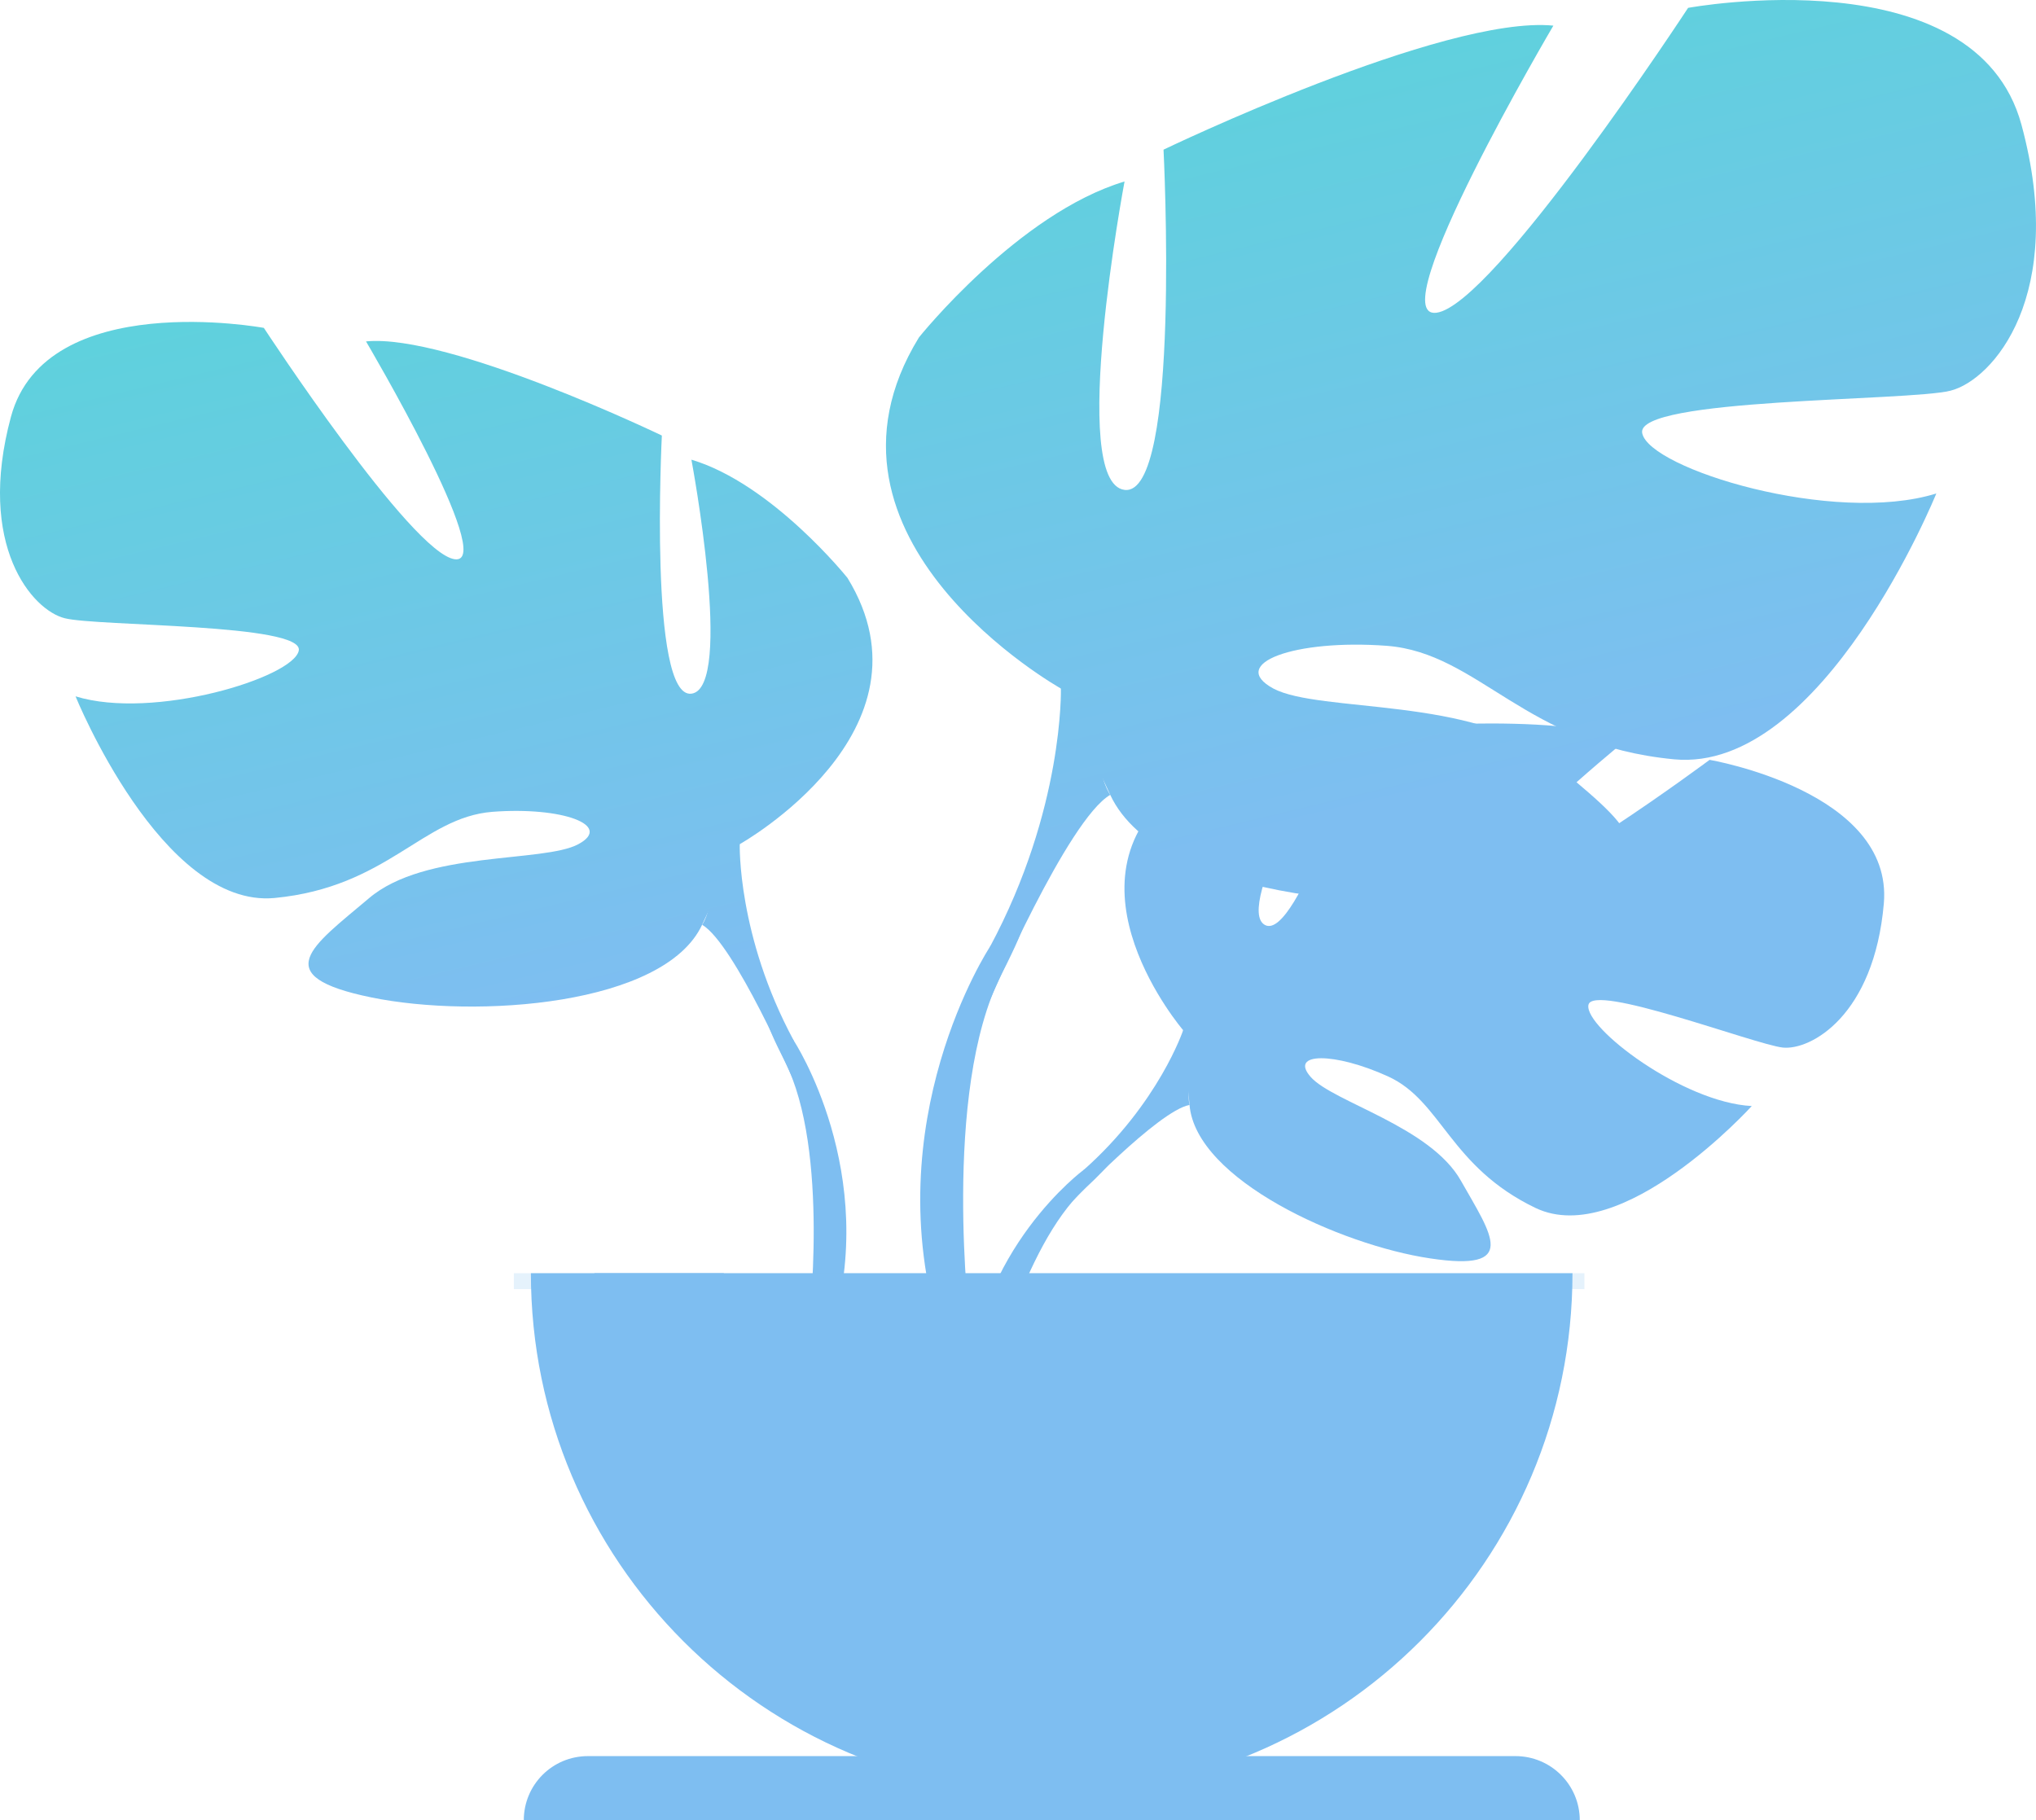
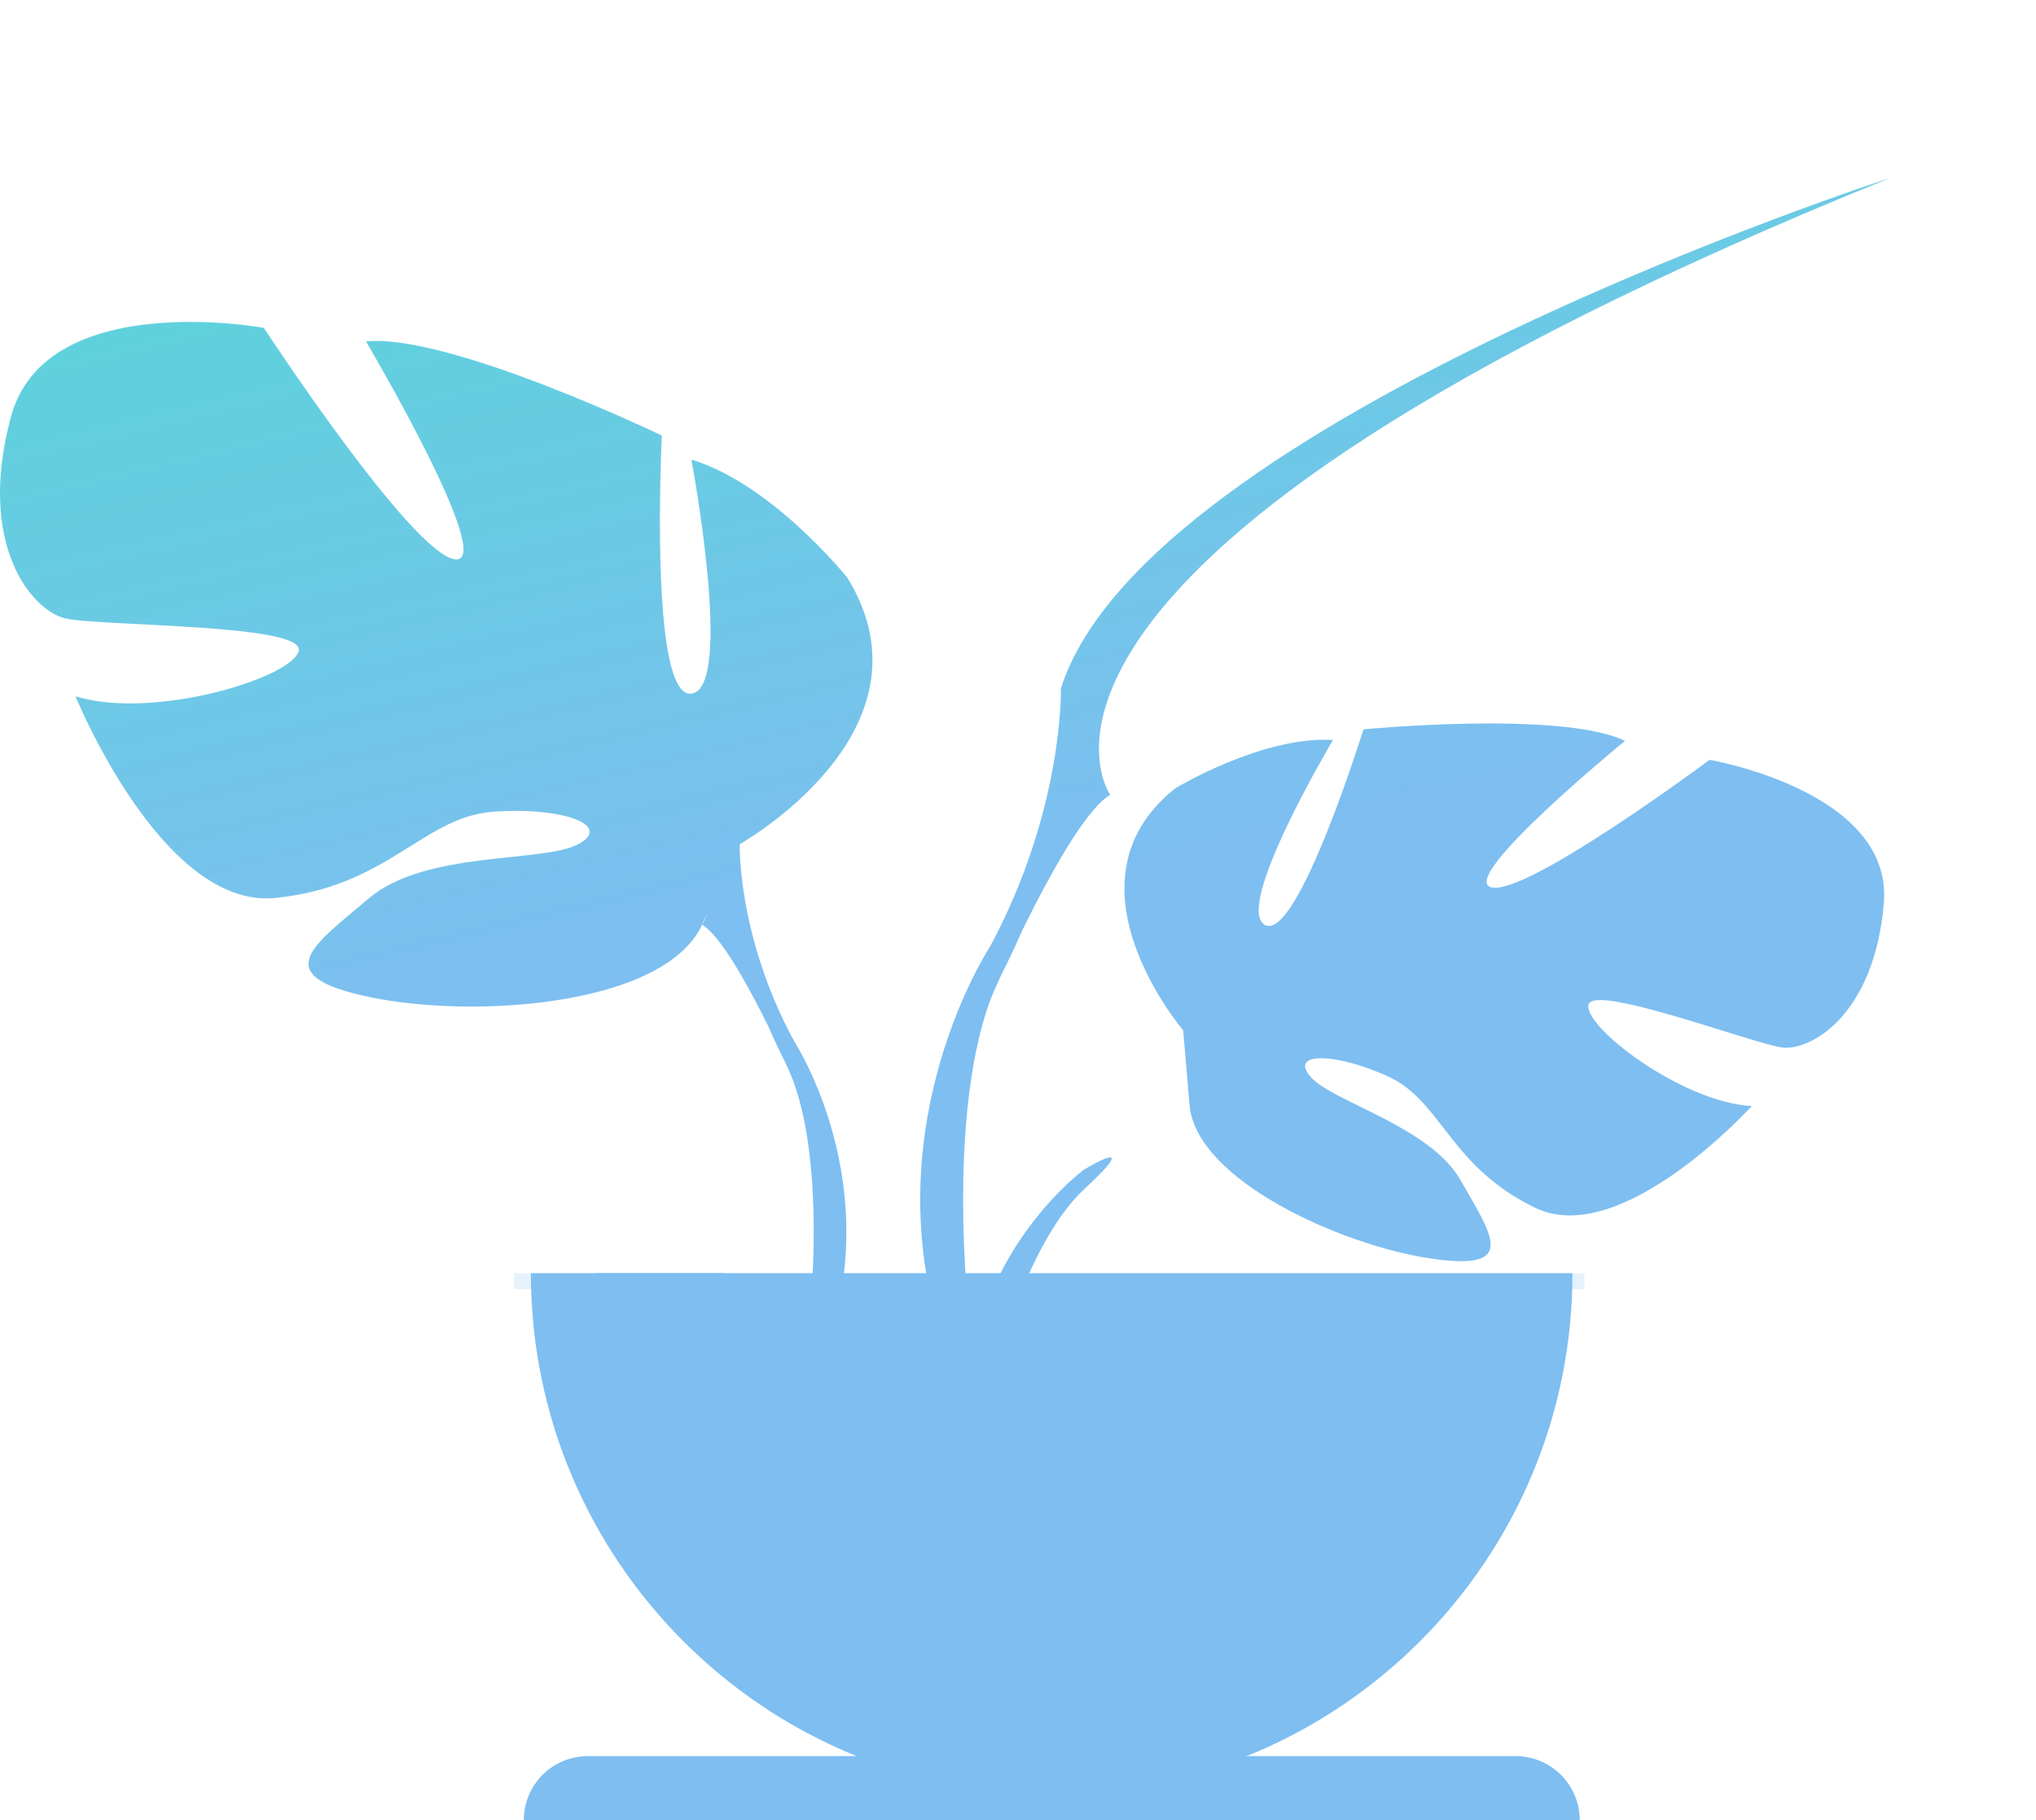
<svg xmlns="http://www.w3.org/2000/svg" version="1.1" id="Layer_1" x="0px" y="0px" width="191.18px" height="170.94px" viewBox="-86.526 -71.6 191.18 170.94" enable-background="new -86.526 -71.6 191.18 170.94" xml:space="preserve">
  <g>
    <g>
      <linearGradient id="SVGID_1_" gradientUnits="userSpaceOnUse" x1="-176.696" y1="203.802" x2="-140.089" y2="50.717" gradientTransform="matrix(1 0 0 -1 202.4 94.885)">
        <stop offset="0.059" style="stop-color:#50DAD3" />
        <stop offset="0.726" style="stop-color:#7EBEF1" />
      </linearGradient>
      <path fill="url(#SVGID_1_)" d="M24.572,25.145c0,0-11.903-13.883-0.723-22.724c0,0,8.144-4.931,14.793-4.532    c0,0-9.414,15.813-6.375,17.382c3.037,1.569,9.238-18.378,9.238-18.378S60.083-4.9,66.06-2.024c0,0-15.888,12.987-12.526,13.759    c3.338,0.771,20.471-11.978,20.471-11.978s17.281,2.938,16.36,13.498c-0.921,10.533-6.873,13.795-9.487,13.521    c-2.615-0.286-17.943-6.139-18.254-3.984c-0.349,2.142,8.865,9.139,15.34,9.476c0,0-12.178,13.435-20.295,9.575    c-8.094-3.885-8.791-10.036-13.846-12.352c-5.031-2.291-9.339-2.291-7.271,0.049c2.092,2.366,11.23,4.633,14.107,9.75    c2.9,5.117,5.49,8.554-2.902,7.283c-8.367-1.244-21.988-7.371-22.586-14.405C24.572,25.145,24.572,25.145,24.572,25.145z" />
      <g>
        <linearGradient id="SVGID_2_" gradientUnits="userSpaceOnUse" x1="-186.446" y1="201.473" x2="-149.836" y2="48.373" gradientTransform="matrix(1 0 0 -1 202.4 94.885)">
          <stop offset="0.059" style="stop-color:#50DAD3" />
          <stop offset="0.726" style="stop-color:#7EBEF1" />
        </linearGradient>
-         <path fill="url(#SVGID_2_)" d="M81.873,13.527c0,0-46.941-1.818-57.301,11.617c0,0-2.291,6.873-9.338,13.123l-1.121,3.001     c0,0,8.143-8.579,11.057-9.102C25.17,32.167,20.6,15.532,81.873,13.527z" />
        <linearGradient id="SVGID_3_" gradientUnits="userSpaceOnUse" x1="-225.95" y1="191.91" x2="-189.362" y2="38.906" gradientTransform="matrix(1 0 0 -1 202.4 94.885)">
          <stop offset="0.059" style="stop-color:#50DAD3" />
          <stop offset="0.726" style="stop-color:#7EBEF1" />
        </linearGradient>
        <path fill="url(#SVGID_3_)" d="M15.221,38.268c0,0-10.084,7.446-10.782,20.756l1.836,0.175c0,0,3.206-13.771,9.033-19.149     C21.123,34.657,15.221,38.268,15.221,38.268z" />
      </g>
    </g>
    <g>
      <linearGradient id="SVGID_4_" gradientUnits="userSpaceOnUse" x1="-264.88" y1="182.689" x2="-228.275" y2="29.608" gradientTransform="matrix(1 0 0 -1 202.4 94.885)">
        <stop offset="0.059" style="stop-color:#50DAD3" />
        <stop offset="0.726" style="stop-color:#7EBEF1" />
      </linearGradient>
      <path fill="url(#SVGID_4_)" d="M-17.064,7.675c0,0,18.944-10.608,10.117-25.002c0,0-7.072-8.84-14.655-11.106    c0,0,4.034,21.466,0,21.976c-4.028,0.498-2.776-24.242-2.776-24.242s-19.953-9.6-27.779-8.84c0,0,12.376,20.968,8.342,20.458    c-4.046-0.511-17.936-21.728-17.936-21.728s-20.458-3.785-23.745,8.342c-3.269,12.115,2.017,18.179,5.055,18.926    c3.044,0.772,22.475,0.498,21.97,3.038c-0.498,2.528-13.634,6.562-20.961,4.295c0,0,8.087,19.935,18.689,18.938    c10.602-1.021,13.889-7.57,20.458-8.093c6.555-0.498,11.355,1.27,8.068,3.038c-3.269,1.768-14.394,0.573-19.679,5.092    c-5.317,4.495-9.6,7.284,0.243,9.301c9.855,2.018,27.517,0.76,31.053-6.822C-17.064,7.675-17.064,7.675-17.064,7.675z" />
      <g>
        <linearGradient id="SVGID_5_" gradientUnits="userSpaceOnUse" x1="-267.041" y1="182.181" x2="-230.437" y2="29.103" gradientTransform="matrix(1 0 0 -1 202.4 94.885)">
          <stop offset="0.059" style="stop-color:#50DAD3" />
          <stop offset="0.726" style="stop-color:#7EBEF1" />
        </linearGradient>
        <path fill="url(#SVGID_5_)" d="M-76.145-28.682c0,0,53.017,17.17,59.081,36.357c0,0-0.243,8.579,5.062,18.428v3.785     c0,0-5.566-12.862-8.591-14.643C-20.594,15.246-8.722-1.414-76.145-28.682z" />
        <linearGradient id="SVGID_6_" gradientUnits="userSpaceOnUse" x1="-244.543" y1="187.628" x2="-207.917" y2="34.465" gradientTransform="matrix(1 0 0 -1 202.4 94.885)">
          <stop offset="0.059" style="stop-color:#50DAD3" />
          <stop offset="0.726" style="stop-color:#7EBEF1" />
        </linearGradient>
        <path fill="url(#SVGID_6_)" d="M-12.003,26.104c0,0,8.18,12.426,3.511,27.541l-2.117-0.56c0,0,2.048-16.647-2.229-25.027     C-17.114,19.678-12.003,26.104-12.003,26.104z" />
      </g>
    </g>
    <g>
      <linearGradient id="SVGID_7_" gradientUnits="userSpaceOnUse" x1="-168.455" y1="205.774" x2="-131.843" y2="52.671" gradientTransform="matrix(1 0 0 -1 202.4 94.885)">
        <stop offset="0.059" style="stop-color:#50DAD3" />
        <stop offset="0.726" style="stop-color:#7EBEF1" />
      </linearGradient>
-       <path fill="url(#SVGID_7_)" d="M13.092-6.942c0,0-24.983-13.982-13.329-32.971c0,0,9.32-11.654,19.305-14.643    c0,0-5.328,28.289,0,28.961c5.33,0.672,3.661-31.95,3.661-31.95s26.297-12.65,36.606-11.648c0,0-16.286,27.623-10.982,26.963    c5.33-0.672,23.633-28.631,23.633-28.631s26.969-4.993,31.303,10.976c4.332,15.987-2.689,23.981-6.674,24.977    s-29.609,0.672-28.938,3.984c0.648,3.337,17.955,8.666,27.617,5.666c0,0-10.658,26.297-24.629,24.964    c-13.994-1.333-18.303-9.986-26.969-10.658c-8.641-0.647-14.967,1.668-10.658,4.009c4.333,2.316,18.976,0.747,25.973,6.699    c6.973,5.939,12.65,9.6-0.323,12.264c-12.999,2.677-36.308,0.996-40.964-8.977C13.092-6.942,13.092-6.942,13.092-6.942z" />
      <g>
        <linearGradient id="SVGID_8_" gradientUnits="userSpaceOnUse" x1="-175.911" y1="203.988" x2="-139.296" y2="50.874" gradientTransform="matrix(1 0 0 -1 202.4 94.885)">
          <stop offset="0.059" style="stop-color:#50DAD3" />
          <stop offset="0.726" style="stop-color:#7EBEF1" />
        </linearGradient>
        <path fill="url(#SVGID_8_)" d="M90.962-54.892c0,0-69.901,22.648-77.87,47.949c0,0,0.299,11.318-6.68,24.292v4.993     c0,0,7.328-16.983,11.313-19.299C17.725,3.043,2.092-18.92,90.962-54.892z" />
        <linearGradient id="SVGID_9_" gradientUnits="userSpaceOnUse" x1="-227.945" y1="191.58" x2="-191.321" y2="38.423" gradientTransform="matrix(1 0 0 -1 202.4 94.885)">
          <stop offset="0.059" style="stop-color:#50DAD3" />
          <stop offset="0.726" style="stop-color:#7EBEF1" />
        </linearGradient>
        <path fill="url(#SVGID_9_)" d="M6.406,17.35c0,0-10.77,16.373-4.632,36.295l2.777-0.746c0,0-2.683-21.939,2.951-32.983     C13.143,8.883,6.406,17.35,6.406,17.35z" />
      </g>
    </g>
    <linearGradient id="SVGID_10_" gradientUnits="userSpaceOnUse" x1="-225.58" y1="192.077" x2="-188.975" y2="39.004" gradientTransform="matrix(1 0 0 -1 202.4 94.885)">
      <stop offset="0.059" style="stop-color:#50DAD3" />
      <stop offset="0.726" style="stop-color:#7EBEF1" />
    </linearGradient>
    <path fill="url(#SVGID_10_)" d="M12.221,96.863c27.02,0,48.908-21.902,48.908-48.896h-97.804   C-36.675,74.961-14.767,96.863,12.221,96.863z" />
    <linearGradient id="SVGID_11_" gradientUnits="userSpaceOnUse" x1="-245.679" y1="187.262" x2="-209.076" y2="34.197" gradientTransform="matrix(1 0 0 -1 202.4 94.885)">
      <stop offset="0.059" style="stop-color:#50DAD3" />
      <stop offset="0.726" style="stop-color:#7EBEF1" />
    </linearGradient>
    <path fill="url(#SVGID_11_)" d="M24.262,96.477c-1.992,0.25-4.01,0.387-6.076,0.387c-27.007,0-48.896-21.902-48.896-48.896h12.152   C-18.559,72.907,0.125,93.501,24.262,96.477z" />
    <linearGradient id="SVGID_12_" gradientUnits="userSpaceOnUse" x1="-236.469" y1="189.539" x2="-199.853" y2="36.422" gradientTransform="matrix(1 0 0 -1 202.4 94.885)">
      <stop offset="0.059" style="stop-color:#50DAD3" />
      <stop offset="0.726" style="stop-color:#7EBEF1" />
    </linearGradient>
    <path fill="url(#SVGID_12_)" d="M61.814,99.341h-99.156l0,0c0-3.337,2.684-6.026,6.026-6.026h87.09   C59.1,93.314,61.814,96.004,61.814,99.341L61.814,99.341z" />
    <linearGradient id="SVGID_13_" gradientUnits="userSpaceOnUse" x1="-225.296" y1="192.045" x2="-188.714" y2="39.066" gradientTransform="matrix(1 0 0 -1 202.4 94.885)">
      <stop offset="0.059" style="stop-color:#50DAD3" />
      <stop offset="0.726" style="stop-color:#7EBEF1" />
    </linearGradient>
    <rect x="-38.275" y="47.967" opacity="0.2" fill="url(#SVGID_13_)" enable-background="new    " width="100.525" height="1.494" />
  </g>
</svg>